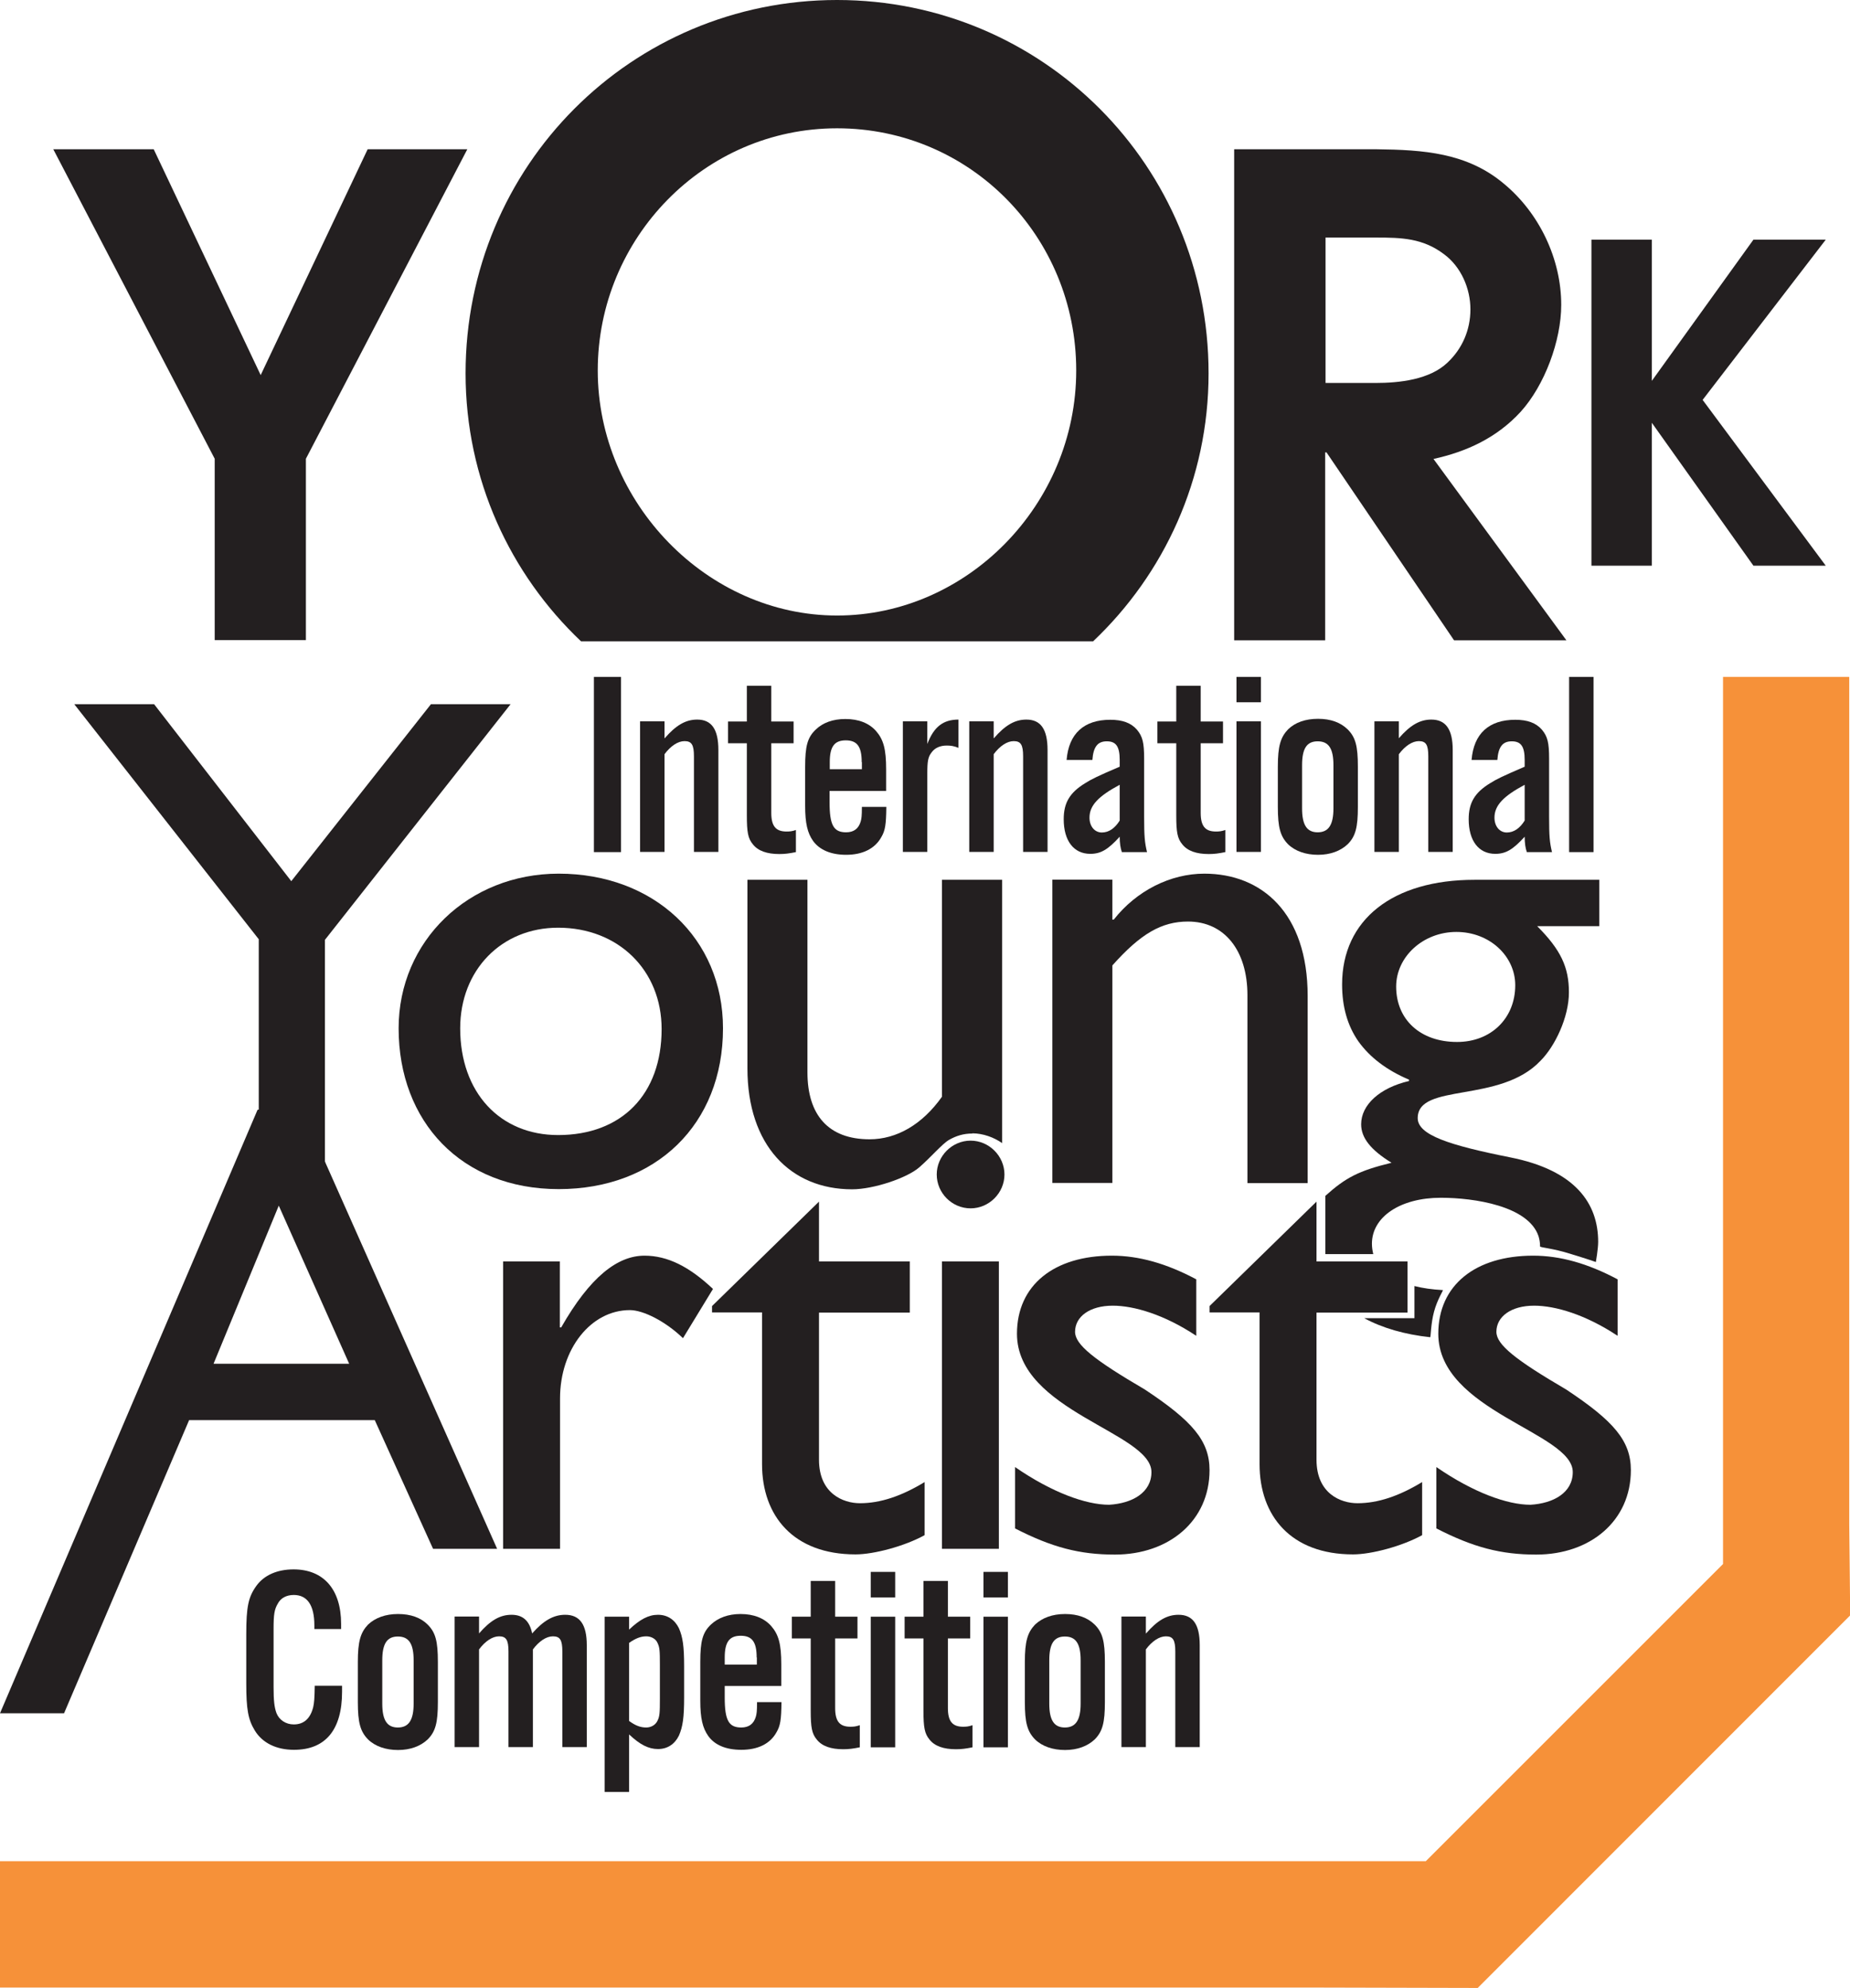
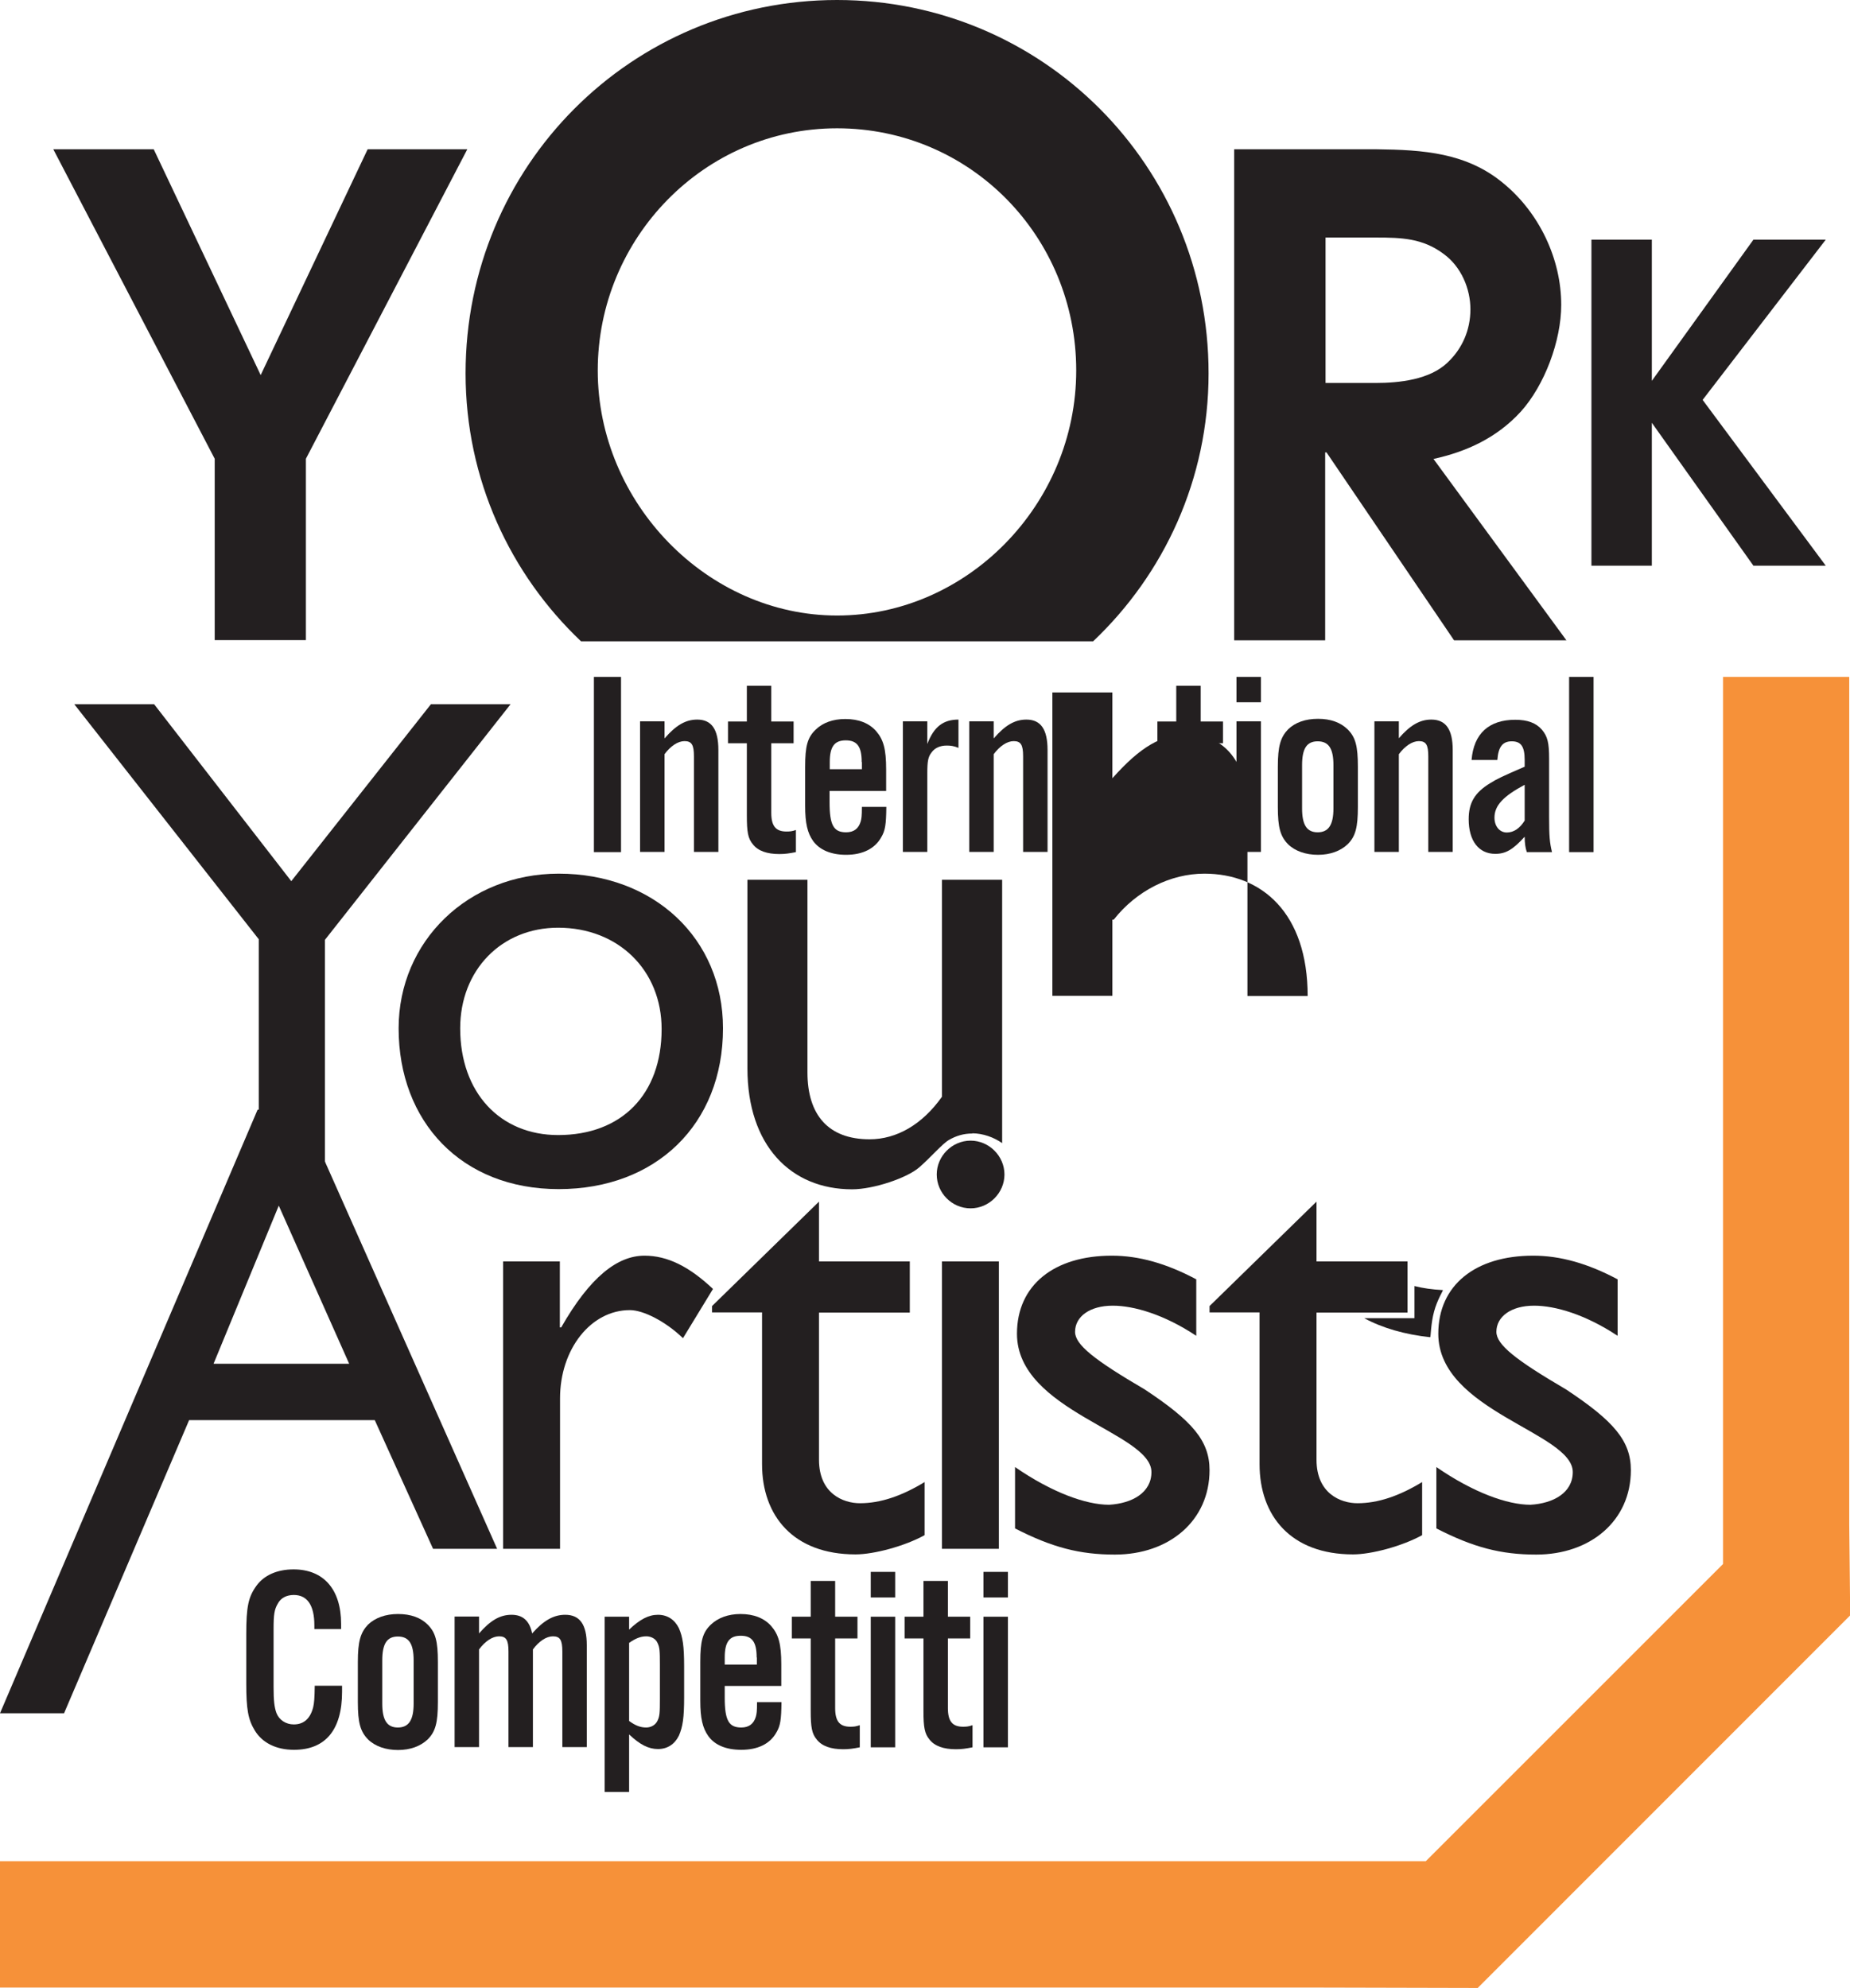
<svg xmlns="http://www.w3.org/2000/svg" id="Layer_1" viewBox="0 0 96.16 103.35">
  <defs>
    <style> .cls-1 { fill: none; } .cls-2 { fill: #231f20; } .cls-3 { fill: #f69139; } .cls-4 { clip-path: url(#clippath-1); } .cls-5 { clip-path: url(#clippath-3); } .cls-6 { clip-path: url(#clippath-4); } .cls-7 { clip-path: url(#clippath-2); } .cls-8 { clip-path: url(#clippath-7); } .cls-9 { clip-path: url(#clippath-6); } .cls-10 { clip-path: url(#clippath-5); } .cls-11 { clip-path: url(#clippath); } </style>
    <clipPath id="clippath">
      <rect class="cls-1" x="0" y="0" width="96.17" height="103.35" />
    </clipPath>
    <clipPath id="clippath-1">
      <rect class="cls-1" x="0" y="0" width="96.17" height="103.35" />
    </clipPath>
    <clipPath id="clippath-2">
      <rect class="cls-1" x="0" y="0" width="96.17" height="103.35" />
    </clipPath>
    <clipPath id="clippath-3">
-       <rect class="cls-1" x="0" y="0" width="96.17" height="103.35" />
-     </clipPath>
+       </clipPath>
    <clipPath id="clippath-4">
      <rect class="cls-1" x="0" y="0" width="96.17" height="103.35" />
    </clipPath>
    <clipPath id="clippath-5">
      <rect class="cls-1" x="0" y="0" width="96.17" height="103.35" />
    </clipPath>
    <clipPath id="clippath-6">
      <rect class="cls-1" x="0" y="0" width="96.17" height="103.35" />
    </clipPath>
    <clipPath id="clippath-7">
      <rect class="cls-1" x="0" y="0" width="96.17" height="103.35" />
    </clipPath>
  </defs>
  <polygon class="cls-3" points="89.56 35.19 89.56 46.51 89.56 69.99 89.56 81.31 74.11 96.76 0 96.76 0 103.33 68.39 103.33 76.81 103.35 96.17 83.98 96.12 79.23 96.12 67.92 96.12 46.51 96.12 35.19 89.56 35.19" />
  <path class="cls-2" d="M14.49,62.68l3.66,8.22h-7.05l3.39-8.22ZM13.39,57.69L0,89.07h3.33l6.5-15.24h9.65l3.03,6.69h3.33l-10.15-22.83h-2.3Z" />
  <g class="cls-11">
    <path class="cls-2" d="M29.1,65.58v3.43h.07c1.5-2.63,2.93-3.73,4.33-3.73,1.2,0,2.33.57,3.56,1.73l-1.56,2.56c-.9-.87-2.06-1.46-2.76-1.46-2.03,0-3.63,2.03-3.63,4.59v7.82h-2.96v-14.94h2.96Z" />
    <path class="cls-2" d="M42.57,65.58h4.72v2.66h-4.72v7.65c0,1.76,1.26,2.26,2.13,2.26,1.06,0,2.16-.37,3.36-1.1v2.76c-1.03.57-2.63,1-3.59,1-3.23,0-4.86-2-4.86-4.69v-7.89h-2.6v-.33l5.56-5.43v3.1Z" />
    <path class="cls-2" d="M51.92,80.52h-2.96v-14.94h2.96v14.94ZM50.45,62.82c-.97,0-1.76-.8-1.76-1.76s.8-1.76,1.76-1.76,1.76.8,1.76,1.76-.8,1.76-1.76,1.76" />
    <path class="cls-2" d="M62.17,69.44c-1.66-1.1-3.23-1.56-4.33-1.56-1.2,0-1.96.57-1.96,1.36,0,.67,1,1.46,3.63,3,2.46,1.63,3.36,2.66,3.36,4.19,0,2.63-2.1,4.39-4.92,4.39-1.83,0-3.26-.37-5.19-1.36v-3.19c1.93,1.33,3.69,1.96,4.89,1.96,1.2-.07,2.2-.63,2.2-1.7,0-2.06-6.99-3.16-6.99-7.19,0-2.53,1.93-4.06,4.93-4.06,1.4,0,2.83.4,4.39,1.23v2.93Z" />
    <path class="cls-2" d="M68.43,65.58h4.73v2.66h-4.73v7.65c0,1.76,1.26,2.26,2.13,2.26,1.06,0,2.16-.37,3.36-1.1v2.76c-1.03.57-2.63,1-3.59,1-3.23,0-4.86-2-4.86-4.69v-7.89h-2.6v-.33l5.56-5.43v3.1Z" />
    <path class="cls-2" d="M84.07,69.44c-1.66-1.1-3.23-1.56-4.33-1.56-1.2,0-1.96.57-1.96,1.36,0,.67,1,1.46,3.63,3,2.46,1.63,3.36,2.66,3.36,4.19,0,2.63-2.1,4.39-4.92,4.39-1.83,0-3.26-.37-5.19-1.36v-3.19c1.93,1.33,3.69,1.96,4.89,1.96,1.2-.07,2.2-.63,2.2-1.7,0-2.06-6.99-3.16-6.99-7.19,0-2.53,1.93-4.06,4.93-4.06,1.4,0,2.83.4,4.39,1.23v2.93Z" />
  </g>
  <polygon class="cls-2" points="22.4 36.61 26.54 36.61 16.89 48.86 16.89 61.51 13.45 61.51 13.45 48.83 3.86 36.61 8.01 36.61 15.14 45.81 22.4 36.61" />
  <g class="cls-4">
    <path class="cls-2" d="M23.92,53.46c0,3.34,2.07,5.55,5.09,5.55,3.3,0,5.38-2.11,5.38-5.51,0-3.06-2.25-5.27-5.38-5.27-2.95,0-5.09,2.21-5.09,5.23M37.58,53.46c0,4.99-3.48,8.36-8.54,8.36s-8.32-3.51-8.32-8.36c0-4.53,3.62-8.04,8.32-8.04,4.95,0,8.54,3.37,8.54,8.04" />
-     <path class="cls-2" d="M57.82,47.81h.07c1.19-1.51,2.95-2.39,4.71-2.39,2.98,0,5.37,2.04,5.37,6.36v9.73h-3.13v-9.77c0-2.32-1.19-3.83-3.09-3.83-1.37,0-2.46.63-3.93,2.28v11.31h-3.12v-15.77h3.12v2.07Z" />
+     <path class="cls-2" d="M57.82,47.81h.07c1.19-1.51,2.95-2.39,4.71-2.39,2.98,0,5.37,2.04,5.37,6.36h-3.13v-9.77c0-2.32-1.19-3.83-3.09-3.83-1.37,0-2.46.63-3.93,2.28v11.31h-3.12v-15.77h3.12v2.07Z" />
    <path class="cls-2" d="M75,67.07c-.56-.03-1.05-.1-1.48-.21v1.67h-2.61c.94.51,2.11.85,3.43.99.03,0,.03-.71.2-1.33.16-.61.49-1.12.46-1.12" />
-     <path class="cls-2" d="M75.73,54.17c-1.9,0-3.16-1.16-3.16-2.88,0-1.55,1.4-2.84,3.13-2.84s3.06,1.26,3.06,2.77c0,1.72-1.26,2.95-3.02,2.95M83.14,45.74h-6.5c-4.25,0-6.88,2.07-6.88,5.44,0,1.16.28,2.14.84,2.95.6.84,1.48,1.51,2.64,2v.07c-1.51.35-2.49,1.23-2.49,2.25,0,.7.49,1.33,1.58,2-1.72.42-2.38.77-3.44,1.72v3.03h2.49c-.04-.17-.07-.35-.07-.54,0-1.4,1.48-2.39,3.58-2.39,1.75,0,4.56.43,5.08,2,.05.16.08.34.08.53,0,.06.64.09,1.56.38.92.28,1.34.43,1.34.43,0,0,.12-.68.12-1.05,0-2-1.19-3.72-4.57-4.39-3.16-.63-4.81-1.16-4.81-2.04,0-1.86,4.28-.74,6.39-2.99.74-.74,1.47-2.25,1.47-3.55s-.42-2.21-1.65-3.44h3.23v-2.42Z" />
    <path class="cls-2" d="M50.54,58.92c.55,0,1.13.21,1.55.51v-13.69h-3.13v11.28c-1.02,1.44-2.35,2.21-3.76,2.21-2.14,0-3.23-1.26-3.23-3.48v-10.01h-3.12v9.8c0,4.01,2.25,6.29,5.44,6.29,1.12,0,2.86-.59,3.49-1.14.63-.55,1.19-1.22,1.55-1.43.37-.21.75-.33,1.21-.33" />
    <path class="cls-2" d="M16.34,84.69v-.19c0-1.05-.37-1.58-1.07-1.58-.38,0-.68.16-.83.45-.18.3-.22.57-.22,1.31v3.03c0,.7.04,1.05.15,1.35.14.36.49.59.9.59.52,0,.86-.3,1.01-.9.05-.23.07-.44.08-1.11h1.42v.31c0,1.98-.86,3.02-2.5,3.02-.91,0-1.64-.35-2.04-1.01-.34-.56-.44-1.09-.44-2.44v-2.55c0-1.45.11-1.95.53-2.53.4-.55,1.08-.85,1.93-.85,1.56,0,2.47,1.04,2.47,2.83v.27h-1.41Z" />
    <path class="cls-2" d="M19.87,88.57c0,.86.25,1.24.81,1.24s.82-.38.82-1.24v-2.25c0-.87-.25-1.24-.82-1.24s-.81.38-.81,1.24v2.25ZM22.76,88.49c0,1.06-.12,1.53-.53,1.94-.37.35-.9.55-1.54.55s-1.19-.19-1.56-.55c-.4-.41-.53-.87-.53-1.94v-2.09c0-1.07.14-1.53.53-1.94.37-.35.9-.55,1.56-.55s1.18.19,1.54.55c.41.41.53.87.53,1.94v2.09Z" />
    <path class="cls-2" d="M24.9,84.92c.59-.68,1.09-.97,1.69-.97s.94.33,1.07.97c.6-.68,1.12-.97,1.72-.97.76,0,1.12.51,1.12,1.58v5.3h-1.27v-4.97c0-.6-.12-.79-.49-.79-.34,0-.72.25-1.04.68v5.08h-1.27v-4.97c0-.6-.12-.79-.49-.79-.34,0-.72.25-1.04.68v5.08h-1.27v-6.79h1.27v.87Z" />
    <path class="cls-2" d="M32.7,89.47c.34.25.6.34.89.34.26,0,.49-.14.59-.36.11-.23.12-.41.12-1.12v-1.79c0-.71-.01-.89-.12-1.12-.09-.22-.33-.35-.59-.35-.29,0-.56.11-.89.34v4.06ZM32.7,84.05v.67c.56-.53,1.01-.77,1.5-.77s.87.25,1.09.7c.2.46.27.94.27,1.98v1.62c0,1.04-.07,1.52-.27,1.98-.22.45-.6.7-1.09.7s-.94-.23-1.5-.76v2.99h-1.27v-9.11h1.27Z" />
    <path class="cls-2" d="M39.33,86.17c0-.81-.24-1.13-.83-1.13s-.83.33-.83,1.13v.37h1.67v-.37ZM37.67,87.65v.6c0,1.19.21,1.56.86,1.56.4,0,.65-.19.76-.57.04-.15.06-.27.06-.75h1.27c-.01.93-.06,1.23-.26,1.57-.33.6-.97.91-1.83.91-.78,0-1.37-.24-1.71-.71-.3-.42-.42-.93-.42-1.84v-2.02c0-1.08.12-1.53.55-1.94.37-.35.9-.55,1.54-.55.7,0,1.24.22,1.6.63.38.44.52.93.52,1.99v1.12h-2.94Z" />
    <path class="cls-2" d="M44.57,85.18h-1.16v3.62c0,.68.23.97.79.97.17,0,.29-.01.49-.08v1.15c-.35.07-.57.1-.86.1-.64,0-1.11-.16-1.38-.51-.25-.3-.31-.63-.31-1.49v-3.76h-.98v-1.13h.98v-1.86h1.27v1.86h1.16v1.13Z" />
  </g>
  <path class="cls-2" d="M46.53,90.84h-1.27v-6.79h1.27v6.79ZM46.53,83.05h-1.27v-1.33h1.27v1.33Z" />
  <g class="cls-7">
    <path class="cls-2" d="M50.43,85.18h-1.16v3.62c0,.68.23.97.79.97.17,0,.29-.01.49-.08v1.15c-.35.07-.57.1-.86.1-.64,0-1.11-.16-1.38-.51-.25-.3-.31-.63-.31-1.49v-3.76h-.98v-1.13h.98v-1.86h1.27v1.86h1.16v1.13Z" />
  </g>
  <path class="cls-2" d="M52.39,90.84h-1.27v-6.79h1.27v6.79ZM52.39,83.05h-1.27v-1.33h1.27v1.33Z" />
  <g class="cls-5">
    <path class="cls-2" d="M54.54,88.57c0,.86.25,1.24.81,1.24s.82-.38.82-1.24v-2.25c0-.87-.25-1.24-.82-1.24s-.81.38-.81,1.24v2.25ZM57.43,88.49c0,1.06-.12,1.53-.53,1.94-.37.35-.9.55-1.54.55s-1.19-.19-1.56-.55c-.4-.41-.53-.87-.53-1.94v-2.09c0-1.07.14-1.53.53-1.94.37-.35.9-.55,1.56-.55s1.17.19,1.54.55c.41.41.53.87.53,1.94v2.09Z" />
    <path class="cls-2" d="M59.57,84.92c.59-.68,1.09-.97,1.69-.97.75,0,1.1.51,1.1,1.58v5.3h-1.27v-4.97c0-.6-.12-.79-.49-.79-.34,0-.72.25-1.04.68v5.08h-1.27v-6.79h1.27v.87Z" />
  </g>
  <rect class="cls-2" x="30.87" y="35.19" width="1.41" height="9.11" />
  <g class="cls-6">
    <path class="cls-2" d="M34.55,38.38c.59-.68,1.09-.97,1.69-.97.75,0,1.1.51,1.1,1.58v5.3h-1.27v-4.97c0-.6-.12-.79-.49-.79-.34,0-.72.25-1.04.68v5.08h-1.27v-6.79h1.27v.87Z" />
    <path class="cls-2" d="M41.25,38.64h-1.16v3.62c0,.68.23.97.79.97.17,0,.29-.01.49-.08v1.15c-.35.07-.57.1-.86.1-.64,0-1.11-.16-1.38-.51-.25-.3-.31-.63-.31-1.49v-3.76h-.98v-1.13h.98v-1.86h1.27v1.86h1.16v1.13Z" />
    <path class="cls-2" d="M44.79,39.62c0-.81-.24-1.13-.83-1.13s-.83.33-.83,1.13v.37h1.67v-.37ZM43.12,41.11v.6c0,1.19.21,1.56.86,1.56.4,0,.65-.19.76-.57.04-.15.06-.27.06-.75h1.27c-.01.93-.06,1.23-.26,1.57-.33.6-.97.92-1.83.92-.78,0-1.37-.25-1.71-.71-.3-.42-.42-.93-.42-1.84v-2.02c0-1.08.12-1.53.55-1.94.37-.36.9-.55,1.54-.55.7,0,1.24.22,1.6.63.38.44.52.93.52,1.99v1.12h-2.94Z" />
    <path class="cls-2" d="M48.2,37.51v1.17c.34-.9.83-1.27,1.62-1.27v1.47c-.24-.1-.41-.12-.61-.12-.34,0-.62.12-.79.36-.18.23-.22.45-.22,1.09v4.08h-1.27v-6.79h1.27Z" />
    <path class="cls-2" d="M51.66,38.38c.59-.68,1.09-.97,1.69-.97.75,0,1.1.51,1.1,1.58v5.3h-1.27v-4.97c0-.6-.12-.79-.49-.79-.34,0-.72.25-1.04.68v5.08h-1.27v-6.79h1.27v.87Z" />
-     <path class="cls-2" d="M58.2,40.8c-1.12.6-1.57,1.08-1.57,1.71,0,.45.27.77.64.77s.68-.22.93-.62v-1.86ZM58.31,44.29c-.07-.19-.11-.46-.11-.79-.61.67-.98.89-1.53.89-.86,0-1.38-.68-1.38-1.8,0-.85.31-1.38,1.11-1.87.33-.21.65-.37,1.8-.86v-.35c0-.7-.19-.97-.67-.97s-.7.29-.75.97h-1.34c.11-1.37.9-2.09,2.27-2.09.63,0,1.08.16,1.39.52.29.35.37.67.37,1.5v3.02c0,1.02.03,1.34.15,1.84h-1.31Z" />
    <path class="cls-2" d="M63.57,38.64h-1.16v3.62c0,.68.23.97.79.97.16,0,.29-.01.49-.08v1.15c-.35.07-.57.1-.86.1-.64,0-1.11-.16-1.38-.51-.25-.3-.31-.63-.31-1.49v-3.76h-.98v-1.13h.98v-1.86h1.27v1.86h1.16v1.13Z" />
  </g>
  <path class="cls-2" d="M65.54,44.29h-1.27v-6.79h1.27v6.79ZM65.54,36.51h-1.27v-1.32h1.27v1.32Z" />
  <g class="cls-10">
    <path class="cls-2" d="M67.68,42.03c0,.86.25,1.24.81,1.24s.82-.38.82-1.24v-2.25c0-.87-.25-1.24-.82-1.24s-.81.38-.81,1.24v2.25ZM70.58,41.95c0,1.06-.12,1.53-.53,1.94-.37.35-.9.55-1.54.55s-1.19-.19-1.56-.55c-.4-.41-.53-.87-.53-1.94v-2.09c0-1.07.14-1.53.53-1.94.37-.36.9-.55,1.56-.55s1.17.19,1.54.55c.41.41.53.87.53,1.94v2.09Z" />
    <path class="cls-2" d="M72.71,38.38c.59-.68,1.09-.97,1.69-.97.75,0,1.11.51,1.11,1.58v5.3h-1.27v-4.97c0-.6-.12-.79-.49-.79-.34,0-.72.25-1.04.68v5.08h-1.27v-6.79h1.27v.87Z" />
    <path class="cls-2" d="M79.25,40.8c-1.12.6-1.57,1.08-1.57,1.71,0,.45.27.77.64.77s.68-.22.93-.62v-1.86ZM79.36,44.29c-.07-.19-.11-.46-.11-.79-.61.67-.98.89-1.53.89-.86,0-1.38-.68-1.38-1.8,0-.85.31-1.38,1.11-1.87.33-.21.66-.37,1.8-.86v-.35c0-.7-.19-.97-.67-.97s-.7.29-.75.97h-1.34c.11-1.37.9-2.09,2.27-2.09.63,0,1.08.16,1.39.52.29.35.37.67.37,1.5v3.02c0,1.02.03,1.34.15,1.84h-1.31Z" />
  </g>
  <rect class="cls-2" x="81.56" y="35.19" width="1.27" height="9.11" />
  <polygon class="cls-2" points="11.16 23.85 2.77 7.76 7.99 7.76 13.55 19.5 19.11 7.76 24.29 7.76 15.9 23.85 15.9 33.28 11.16 33.28 11.16 23.85" />
  <g class="cls-9">
    <path class="cls-2" d="M71.49,19.91c1.25,0,2.83-.17,3.76-1.07.76-.72,1.18-1.69,1.18-2.76s-.48-2.21-1.38-2.87c-1.1-.83-2.21-.86-3.52-.86h-2.63v7.56h2.59ZM64.16,7.76h7.39c2.42.03,4.7.17,6.63,1.8,1.83,1.52,2.97,3.9,2.97,6.29,0,1.86-.86,4.18-2.11,5.56-1.24,1.35-2.8,2.07-4.53,2.45l6.91,9.43h-5.84l-6.63-9.77h-.07v9.77h-4.73V7.76Z" />
  </g>
  <polygon class="cls-2" points="82.72 12.46 85.86 12.46 85.86 19.8 91.14 12.46 94.9 12.46 88.5 20.79 94.9 29.41 91.14 29.41 85.86 21.98 85.86 29.41 82.72 29.41 82.72 12.46" />
  <g class="cls-8">
    <path class="cls-2" d="M43.51,6.67c6.92,0,12.43,5.62,12.43,12.59s-5.67,12.74-12.43,12.74-12.44-5.87-12.44-12.74,5.52-12.59,12.44-12.59M30.2,33.34h26.62c3.68-3.49,6-8.42,6-13.93C62.82,8.62,54.19,0,43.51,0s-19.31,8.62-19.31,19.41c0,5.51,2.32,10.44,6,13.93" />
  </g>
</svg>